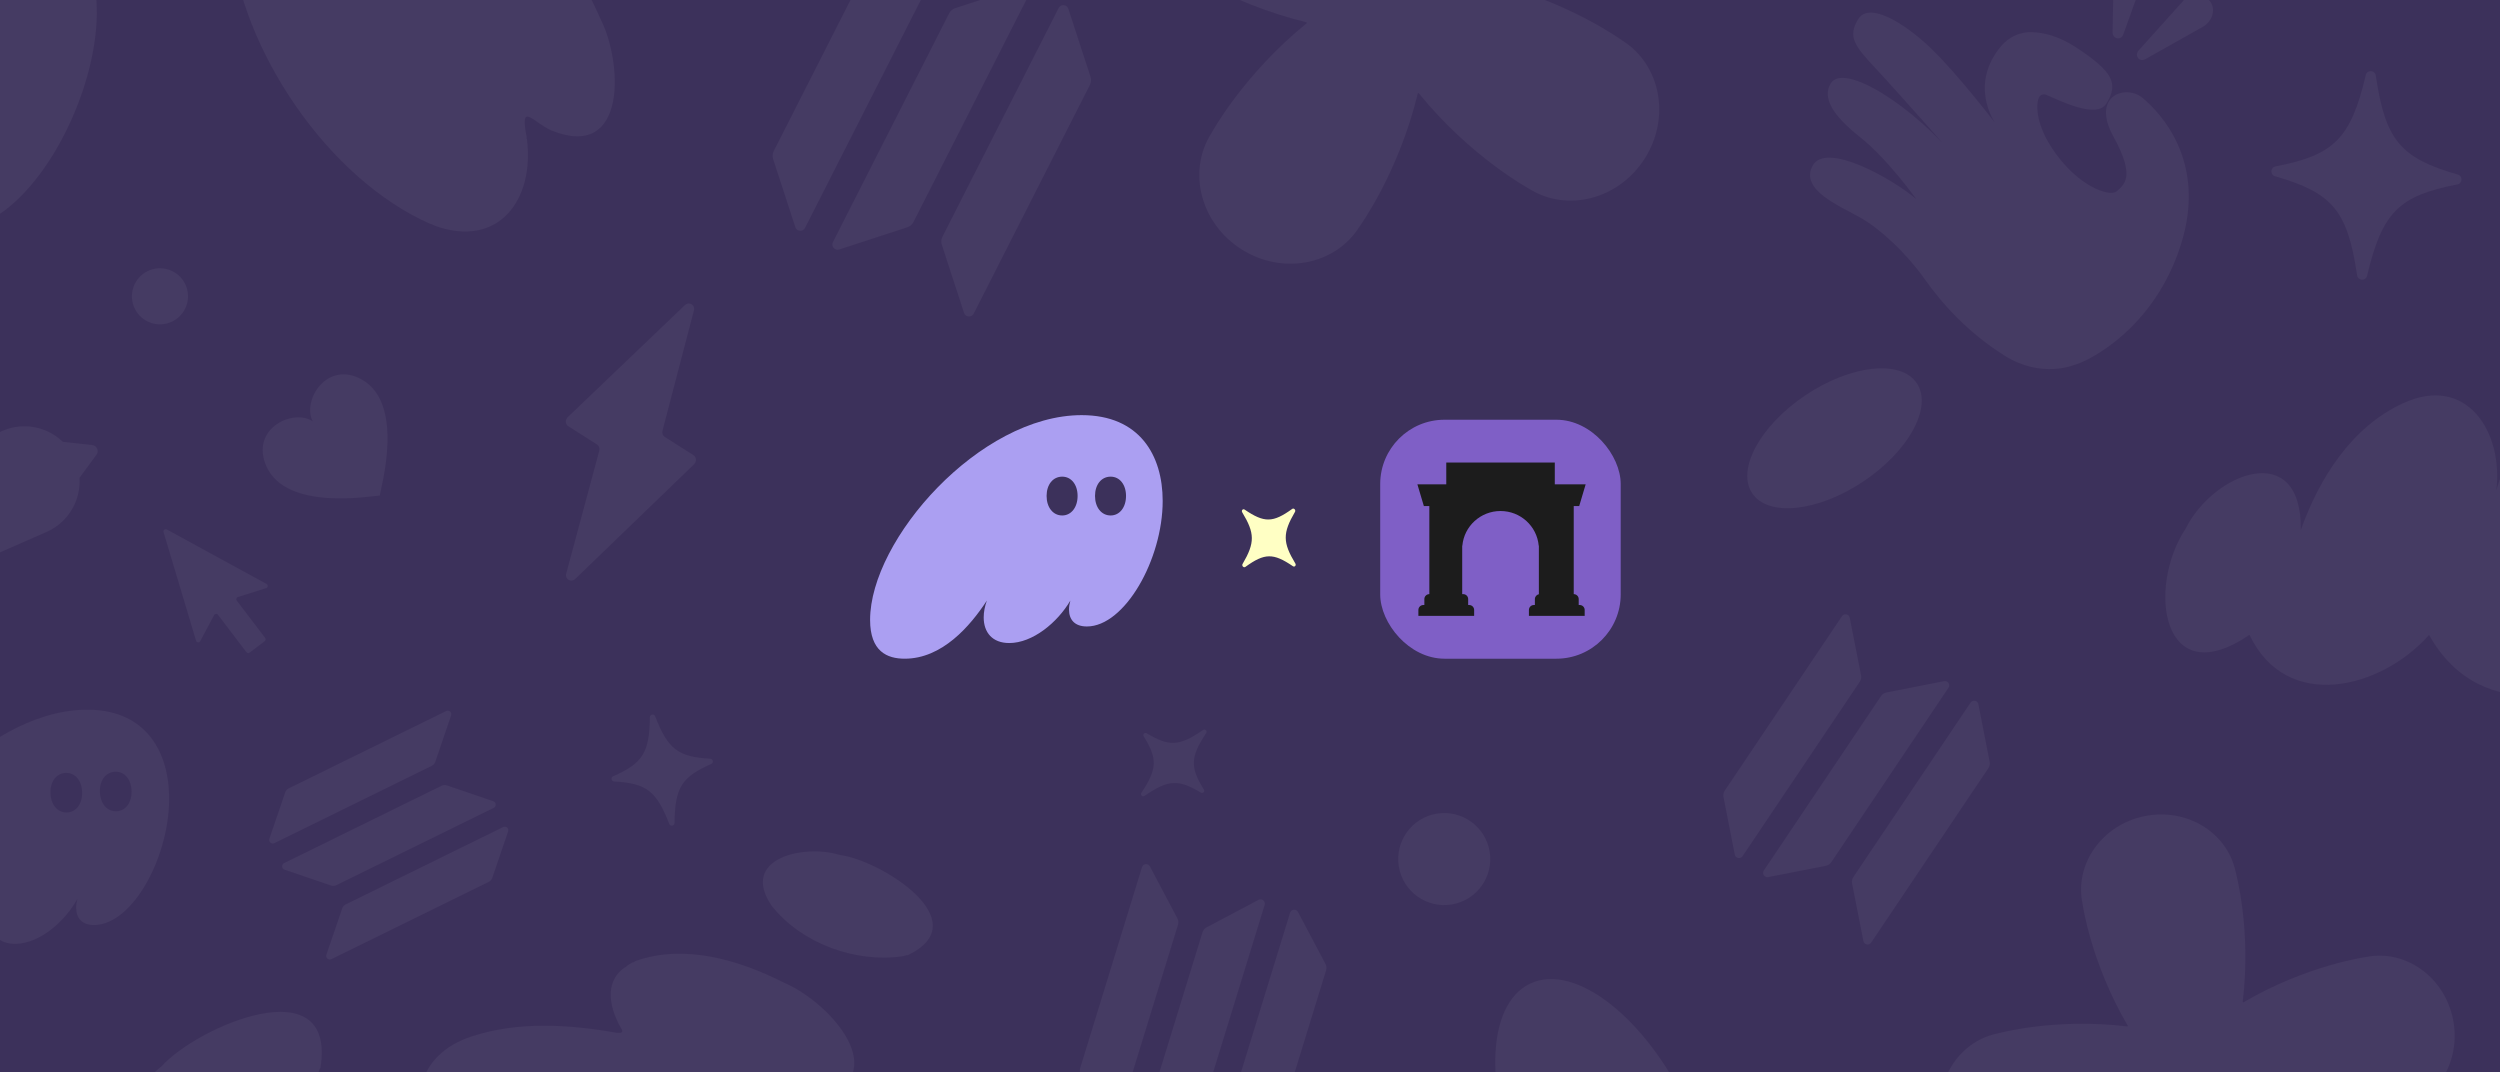
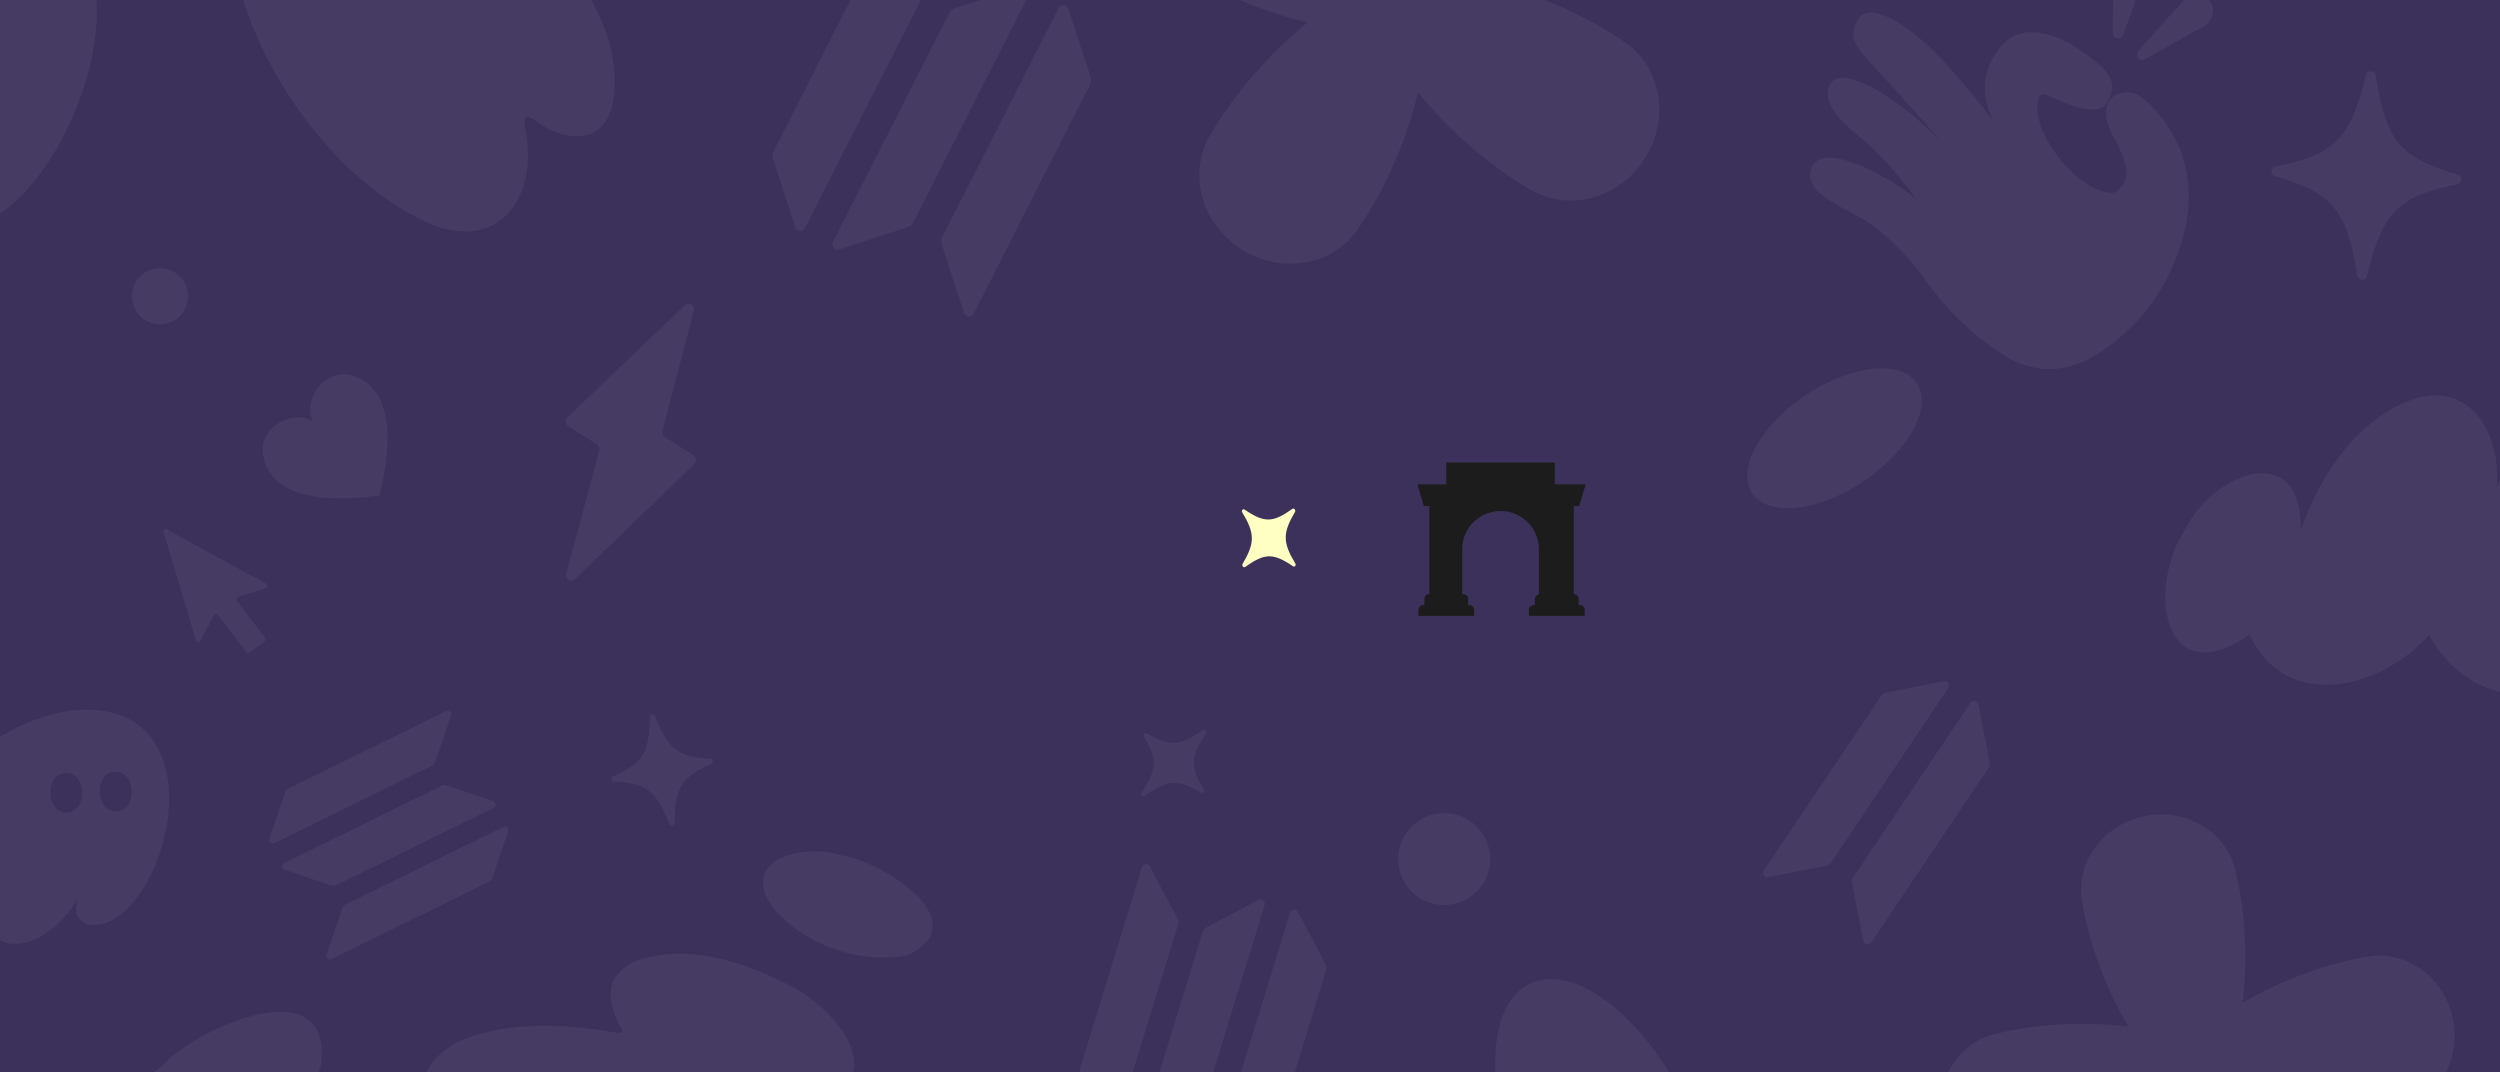
<svg xmlns="http://www.w3.org/2000/svg" fill="none" viewBox="0 0 1632 700" height="700" width="1632">
  <rect x="0" y="0" width="1632" height="700" fill="#808080" stroke="none" />
  <g clip-path="url(#clip0_1708_645)">
    <rect fill="#3C315B" height="700" width="1632" />
    <path fill-opacity="0.05" fill="#FFFDF8" d="M-58.972 628.258C-34.088 627.651 -15.914 605.597 -5.17 588.257C-6.436 592.066 -7.097 595.86 -7.009 599.485C-6.766 609.454 -0.862 616.413 10.449 616.137C25.983 615.758 42.24 601.76 50.479 586.899C49.928 589.029 49.674 590.999 49.718 592.812C49.888 599.76 53.916 604.044 61.909 603.849C87.094 603.235 111.344 558.06 110.393 519.092C109.653 488.734 93.618 462.375 55.01 463.317C-12.856 464.973 -83.981 549.526 -82.676 602.994C-82.164 623.988 -70.735 628.545 -58.972 628.258ZM32.945 517.657C32.761 510.105 36.855 504.716 43.038 504.565C49.071 504.418 53.422 509.601 53.607 517.153C53.791 524.705 49.701 530.245 43.668 530.393C37.485 530.543 33.13 525.209 32.945 517.657ZM65.219 516.87C65.035 509.318 69.129 503.929 75.312 503.778C81.345 503.63 85.696 508.814 85.881 516.366C86.065 523.918 81.975 529.458 75.942 529.605C69.759 529.756 65.403 524.422 65.219 516.87Z" />
    <path fill-opacity="0.05" fill="#FFFDF8" d="M971.883 -11.713C1024.18 0.95 1059.18 26.544 1059.18 26.544C1084.11 42.289 1090.65 76.68 1073.78 103.369C1056.93 130.058 1023.05 138.921 998.138 123.177C998.138 123.177 959.987 102.562 926.092 60.772L925.579 60.883C912.916 113.181 887.323 148.181 887.323 148.181C871.577 173.108 837.186 179.649 810.498 162.785C783.808 145.931 774.945 112.054 790.69 87.138C790.69 87.138 811.305 48.987 853.094 15.092L852.983 14.579C800.685 1.916 765.685 -23.677 765.685 -23.677C740.759 -39.423 734.217 -73.814 751.082 -100.502C767.935 -127.192 801.812 -136.055 826.728 -120.31C826.728 -120.31 864.879 -99.695 898.774 -57.906L899.287 -58.017C911.95 -110.315 937.544 -145.315 937.544 -145.315C953.289 -170.241 987.68 -176.783 1014.37 -159.918C1041.06 -143.064 1049.92 -109.188 1034.18 -84.272C1034.18 -84.272 1013.56 -46.121 971.772 -12.226L971.883 -11.713Z" />
    <path fill-opacity="0.05" fill="#FFFDF8" d="M1479.72 729.74C1504.03 771.189 1509.31 809.55 1509.31 809.55C1514.66 835.331 1496.63 860.871 1469.02 866.597C1441.42 872.331 1414.71 856.071 1409.36 830.298C1409.36 830.298 1398.93 793.002 1404.74 745.301L1404.36 745.041C1362.91 769.355 1324.55 774.632 1324.55 774.632C1298.76 779.984 1273.23 761.953 1267.5 734.346C1261.76 706.746 1278.03 680.034 1303.8 674.688C1303.8 674.688 1341.09 664.258 1388.79 670.07L1389.06 669.68C1364.74 628.232 1359.46 589.871 1359.46 589.871C1354.11 564.09 1372.14 538.55 1399.75 532.824C1427.35 527.09 1454.06 543.35 1459.41 569.123C1459.41 569.123 1469.84 606.419 1464.03 654.12L1464.42 654.381C1505.86 630.066 1544.23 624.789 1544.23 624.789C1570.01 619.437 1595.55 637.468 1601.27 665.075C1607.01 692.675 1590.75 719.387 1564.97 724.733C1564.97 724.733 1527.68 735.163 1479.98 729.351L1479.72 729.74Z" />
    <path fill-opacity="0.05" fill="#FFFDF8" d="M1353.65 238.352C1353.65 238.352 1332.52 247.16 1308.75 232.268C1284.97 217.382 1267.91 198.482 1256.43 182.195C1244.94 165.907 1228.02 149.813 1214.68 142.204C1201.34 134.595 1174.66 124.054 1183.28 108.161C1191.89 92.268 1234.78 116.286 1250.89 129.896C1250.89 129.896 1232.2 103.735 1214.23 89.51C1196.27 75.282 1189.43 63.839 1195.11 54.431C1203.48 40.578 1248.89 68.707 1279.34 105.998C1279.34 105.998 1238.76 60.003 1224.7 44.969C1210.64 29.941 1205.94 24.019 1213.08 12.443C1220.22 0.867 1243.22 15.069 1260.21 31.23C1277.2 47.395 1302.24 80.021 1302.24 80.021C1302.24 80.021 1284.93 55.262 1306.56 29.843C1311.52 24.022 1318.8 20.74 1326.44 20.976C1333.81 21.206 1343.89 23.421 1355.48 31.063C1379.76 47.068 1382.98 54.716 1375.06 67.588C1368.57 78.133 1343.49 65.03 1335.71 61.877C1334.02 61.193 1332.04 61.826 1331.16 63.42C1329.25 66.836 1328.29 79.264 1339.05 95.964C1355.71 121.815 1377.46 128.887 1381.82 124.824C1386.19 120.76 1394.57 116.108 1379.65 89.163C1364.74 62.218 1387.88 54.721 1398.88 64.062C1409.87 73.403 1441.05 104.916 1423.68 159.759C1406.32 214.603 1363.19 236.131 1353.66 238.352L1353.65 238.352Z" />
    <path fill-opacity="0.05" fill="#FFFDF8" d="M1442.38 0.44C1446.59 5.352 1444.78 13.19 1438.56 17.177L1400.46 38.631C1396.52 40.847 1393.11 36.252 1396.17 32.854L1425.66 0.044C1425.79 -0.092 1425.92 -0.228 1426.06 -0.335C1431.35 -4.362 1438.58 -4.035 1442.36 0.441L1442.38 0.44Z" />
    <path fill-opacity="0.05" fill="#FFFDF8" d="M1392.85 -33.859C1399.24 -32.894 1403 -25.782 1400.9 -18.7L1386.1 22.448C1384.57 26.7 1378.99 25.453 1379.08 20.882L1379.94 -23.228C1379.95 -23.415 1379.96 -23.602 1379.99 -23.776C1381.36 -30.281 1387.05 -34.764 1392.83 -33.848L1392.85 -33.859Z" />
    <path fill-opacity="0.05" fill="#FFFDF8" d="M614.814 159.772C614.255 158.074 614.384 156.181 615.227 154.534L691.079 5.221C692.466 2.49 696.452 2.798 697.399 5.706L711.908 50.188C712.467 51.886 712.337 53.779 711.494 55.426L635.642 204.739C634.256 207.47 630.269 207.162 629.322 204.254L614.814 159.772Z" />
    <path fill-opacity="0.05" fill="#FFFDF8" d="M504.693 103.829C504.165 102.081 504.294 100.188 505.107 98.59L580.959 -50.723C582.345 -53.454 586.331 -53.146 587.278 -50.238L601.787 -5.756C602.346 -4.058 602.216 -2.165 601.373 -0.517L525.521 148.796C524.135 151.527 520.149 151.219 519.201 148.311L504.693 103.829Z" />
    <path fill-opacity="0.05" fill="#FFFDF8" d="M623.567 5.315C621.87 5.874 620.418 7.087 619.583 8.733L543.732 158.046C542.345 160.777 544.945 163.816 547.852 162.86L592.334 148.352C594.032 147.793 595.484 146.579 596.318 144.933L672.17 -4.38C673.557 -7.111 670.956 -10.15 668.049 -9.194L623.567 5.315Z" />
    <path fill-opacity="0.05" fill="#FFFDF8" d="M802.233 731.197C801.544 729.905 801.384 728.36 801.834 726.913L842.166 595.833C842.903 593.436 846.162 593.127 847.333 595.342L865.257 629.205C865.946 630.497 866.106 632.042 865.655 633.489L825.324 764.569C824.587 766.966 821.328 767.275 820.157 765.061L802.233 731.197Z" />
    <path fill-opacity="0.05" fill="#FFFDF8" d="M705.56 701.451C704.889 700.114 704.729 698.569 705.161 697.166L745.493 566.087C746.23 563.69 749.489 563.381 750.66 565.595L768.584 599.459C769.273 600.751 769.433 602.296 768.982 603.743L728.651 734.823C727.914 737.22 724.655 737.528 723.484 735.314L705.56 701.451Z" />
    <path fill-opacity="0.05" fill="#FFFDF8" d="M787.706 605.346C786.414 606.035 785.412 607.216 784.969 608.661L744.637 739.741C743.9 742.138 746.423 744.227 748.635 743.049L782.498 725.124C783.79 724.436 784.792 723.254 785.235 721.809L825.567 590.73C826.303 588.333 823.781 586.244 821.569 587.422L787.706 605.346Z" />
    <path fill-opacity="0.05" fill="#FFFDF8" d="M284.176 497.266C283.784 498.423 282.937 499.404 281.8 499.958L179.097 550.412C177.22 551.335 175.168 549.531 175.844 547.554L186.168 517.299C186.559 516.142 187.407 515.161 188.543 514.607L291.246 464.153C293.124 463.23 295.176 465.034 294.5 467.011L284.176 497.266Z" />
    <path fill-opacity="0.05" fill="#FFFDF8" d="M321.385 573.012C320.957 574.183 320.109 575.165 319.01 575.704L216.307 626.158C214.429 627.081 212.378 625.277 213.053 623.299L223.378 593.045C223.769 591.888 224.616 590.906 225.753 590.353L328.456 539.899C330.334 538.976 332.385 540.779 331.71 542.757L321.385 573.012Z" />
    <path fill-opacity="0.05" fill="#FFFDF8" d="M216.02 578.06C217.177 578.451 218.468 578.384 219.599 577.827L322.302 527.374C324.18 526.45 324.006 523.723 322.026 523.053L291.771 512.729C290.614 512.337 289.323 512.405 288.192 512.962L185.489 563.415C183.611 564.339 183.785 567.066 185.765 567.736L216.02 578.06Z" />
    <path fill-opacity="0.05" fill="#FFFDF8" d="M1209.04 576.71C1208.76 575.275 1209.05 573.749 1209.9 572.494L1286.39 458.661C1287.79 456.579 1291 457.226 1291.48 459.684L1298.85 497.282C1299.14 498.718 1298.84 500.243 1297.99 501.499L1221.51 615.331C1220.11 617.413 1216.9 616.767 1216.42 614.309L1209.04 576.71Z" />
-     <path fill-opacity="0.05" fill="#FFFDF8" d="M1125.09 520.297C1124.83 518.824 1125.13 517.298 1125.95 516.08L1202.44 402.248C1203.83 400.166 1207.04 400.813 1207.52 403.27L1214.9 440.869C1215.18 442.304 1214.89 443.83 1214.04 445.086L1137.55 558.918C1136.15 561 1132.94 560.353 1132.46 557.895L1125.09 520.297Z" />
    <path fill-opacity="0.05" fill="#FFFDF8" d="M1231.5 452.031C1230.07 452.317 1228.77 453.158 1227.92 454.414L1151.44 568.246C1150.04 570.328 1151.85 573.056 1154.31 572.568L1191.91 565.194C1193.34 564.908 1194.64 564.067 1195.48 562.811L1271.97 448.979C1273.37 446.897 1271.56 444.168 1269.1 444.657L1231.5 452.031Z" />
    <path fill-opacity="0.05" fill="#FFFDF8" d="M391.199 294.236L369.615 374.438C368.627 378.12 372.81 380.558 375.555 377.904L453.073 303.107C454.882 301.362 454.719 298.425 452.736 297.164L433.933 285.203C432.642 284.383 432.054 282.773 432.467 281.185L452.985 202.68C453.944 199.014 449.794 196.602 447.05 199.223L370.652 272.282C368.828 274.023 368.989 276.968 370.978 278.239L389.745 290.181C391.043 291.003 391.633 292.637 391.204 294.221L391.199 294.236Z" />
    <path fill-opacity="0.05" fill="#FFFDF8" d="M150.534 -39.658C157.102 32.479 214.362 117.143 281.129 146.257C281.651 146.483 282.334 146.183 282.577 146.851C282.717 146.891 282.867 146.93 283.007 146.97C283.368 146.804 283.562 146.958 283.652 147.308C325.547 162.495 349.057 130.335 343.966 90.727C343.762 90.54 343.638 90.335 343.843 90.068C343.834 89.902 343.829 89.73 343.821 89.564C339.127 65.608 347.799 79.923 360.169 85.241C409.7 105.244 406.627 40.398 391.698 11.699C378.729 -18.214 357.983 -49.207 326.347 -60.838C325.674 -61.17 324.768 -60.734 324.285 -61.361C322.727 -61.739 321.15 -61.995 319.553 -62.105C318.929 -61.604 318.368 -62.262 317.702 -62.177C300.509 -63.398 293.028 -46.515 290.71 -32.151C290.815 -32.026 290.924 -31.906 290.672 -31.824C289.794 -29.903 288.383 -31.203 287.025 -32.424C266.431 -56.679 242.192 -79.539 212.351 -91.281C176.217 -105.477 148.552 -82.808 150.174 -45.281C150.622 -44.855 150.146 -44.265 150.225 -43.721C150.74 -43.189 150.315 -42.623 150.298 -42.004C150.721 -41.578 150.38 -41.071 150.393 -40.566C150.646 -40.294 150.659 -39.99 150.528 -39.662L150.534 -39.658Z" />
    <path fill-opacity="0.05" fill="#FFFDF8" d="M503.732 591.286C523.151 615.891 558.565 628.779 589.286 624.237C590.48 624.02 591.552 623.469 592.763 623.478C638.724 601.316 574.794 561.494 548.208 558.113C525.102 550.878 482.577 560.134 503.732 591.286Z" />
    <path fill-opacity="0.05" fill="#FFFDF8" d="M107.923 768.918C148.986 766.368 189.369 737.803 207.442 701.267C208.101 699.818 208.307 698.249 209.223 696.95C219.683 630.799 128.923 669.984 105.396 696.136C80.314 715.651 58.5 768.445 107.923 768.918Z" />
    <path fill-opacity="0.05" fill="#FFFDF8" d="M293.205 755.776C344.293 807.128 442.403 835.779 512.389 815.592C512.935 815.433 513.27 814.767 513.883 815.126C514.017 815.067 514.156 815.002 514.29 814.943C514.462 814.585 514.71 814.58 515.002 814.792C556.95 799.753 554.531 759.99 525.338 732.741C525.062 732.728 524.835 732.649 524.823 732.312C524.71 732.19 524.597 732.061 524.484 731.938C505.585 716.488 521.395 721.977 534.314 718.178C585.214 701.975 541.471 654.007 511.663 641.435C482.591 626.678 446.841 616.052 415.061 627.284C414.33 627.457 413.911 628.372 413.139 628.197C411.698 628.9 410.32 629.709 409.021 630.643C408.86 631.427 408.008 631.279 407.55 631.769C393.533 641.799 398.545 659.572 405.926 672.112C406.087 672.141 406.247 672.163 406.106 672.388C406.655 674.426 404.739 674.326 402.914 674.253C371.58 668.718 338.331 666.583 307.862 676.583C270.982 688.71 264.146 723.817 289.34 751.676C289.957 751.719 289.967 752.476 290.375 752.844C291.111 752.925 291.145 753.633 291.527 754.12C292.124 754.178 292.185 754.786 292.517 755.167C292.886 755.215 293.09 755.44 293.198 755.776L293.205 755.776Z" />
    <path fill-opacity="0.05" fill="#FFFDF8" d="M1629.54 320.145C1642.96 277.495 1668.63 236.053 1707.65 212.242C1760.75 178.751 1805.42 216.401 1800.69 274.767C1797.69 327.993 1773.22 379.763 1734.53 416.391C1692.86 458.704 1619.2 474.834 1585.7 414.478C1554.48 449.804 1492.58 465.345 1468.47 414.402C1411.64 453.293 1401 384.092 1426.81 345.039C1445.41 307.981 1502.95 286.414 1501.95 346.053C1513.94 312.386 1535.07 278.582 1568.76 263.237C1610.26 244.084 1634.33 282.11 1629.58 320.167C1629.43 320.189 1629.4 320.226 1629.49 320.272C1629.51 320.234 1629.53 320.184 1629.56 320.146L1629.54 320.145Z" />
-     <path fill-opacity="0.05" fill="#FFFDF8" d="M-125.042 336.863C-143.244 344.854 -151.523 366.087 -143.532 384.289C-135.542 402.491 -114.309 410.769 -96.107 402.779L30.429 347.233C44.673 340.98 52.84 326.617 51.889 311.944L62.996 296.823C64.802 294.365 63.27 290.875 60.238 290.54L41.352 288.455C41.243 288.443 41.135 288.435 41.028 288.432C30.836 278.553 15.294 275.26 1.494 281.317L-125.042 336.863Z" clip-rule="evenodd" fill-rule="evenodd" />
    <path fill-opacity="0.05" fill="#FFFDF8" d="M247.914 323.503C242.668 323.681 186.948 333.903 173.905 304.39C163.058 279.858 191.297 266.483 204.156 275.03C196.968 261.361 213.562 234.847 236.4 247.875C264.415 263.844 248.615 318.298 247.909 323.52L247.914 323.503Z" />
    <ellipse fill-opacity="0.05" fill="#FFFDF8" transform="rotate(22.419 5.039 54.264)" ry="99.622" rx="47.646" cy="54.264" cx="5.039" />
    <path fill-opacity="0.05" fill="#FFFDF8" d="M748.602 478.689C763.263 487.508 769.939 487.191 785.378 476.524C786.692 475.613 788.308 477.196 787.418 478.535C777.031 494.174 776.829 500.866 785.896 515.39C786.712 516.701 785.229 518.213 783.908 517.414C769.247 508.595 762.571 508.911 747.132 519.578C745.818 520.489 744.203 518.907 745.092 517.568C755.479 501.928 755.682 495.237 746.614 480.712C745.798 479.402 747.281 477.89 748.602 478.689Z" />
    <path fill-opacity="0.05" fill="#FFFDF8" d="M1604.16 120.392C1565.93 127.791 1555.12 138.489 1545.24 180.037C1544.4 183.579 1539.26 183.361 1538.72 179.742C1532.49 137.47 1522.64 125.842 1485.19 115.073C1481.82 114.098 1482.03 109.283 1485.48 108.623C1523.71 101.225 1534.52 90.527 1544.4 48.979C1545.24 45.437 1550.38 45.655 1550.91 49.274C1557.15 91.545 1566.99 103.174 1604.44 113.943C1607.82 114.918 1607.61 119.733 1604.16 120.392Z" />
    <circle fill-opacity="0.05" fill="#FFFDF8" transform="rotate(-105 104.425 193.425)" r="18.31" cy="193.425" cx="104.425" />
    <path fill-opacity="0.05" fill="#FFFDF8" d="M174.05 381.227L108.873 345.62C107.717 344.991 106.373 346.067 106.749 347.337L127.997 418.282C128.376 419.54 130.088 419.718 130.71 418.548L139.801 401.507C140.311 400.559 141.627 400.456 142.276 401.315L160.874 425.768C161.367 426.415 162.292 426.537 162.939 426.046L172.851 418.533C173.498 418.042 173.619 417.118 173.127 416.472L154.553 392.054C153.935 391.245 154.307 390.066 155.288 389.756L173.78 383.922C175.017 383.535 175.185 381.848 174.039 381.223L174.05 381.227Z" />
    <ellipse fill-opacity="0.05" fill="#FFFDF8" transform="rotate(-123.77 1197.57 286.111)" ry="64.634" rx="33.903" cy="286.111" cx="1197.57" />
    <path fill-opacity="0.05" fill="#FFFDF8" d="M464.283 498.725C445.009 507.199 440.587 514.134 440.346 537.225C440.329 539.193 437.591 539.693 436.877 537.849C428.533 516.304 421.951 511.349 400.914 510.15C399.017 510.04 398.551 507.476 400.292 506.716C419.565 498.241 423.987 491.306 424.228 468.215C424.246 466.247 426.983 465.747 427.697 467.591C436.042 489.137 442.623 494.091 463.66 495.29C465.557 495.4 466.024 497.964 464.283 498.725Z" />
    <ellipse fill-opacity="0.05" fill="#FFFDF8" transform="rotate(154.617 1048.86 747.394)" ry="116.548" rx="58.548" cy="747.394" cx="1048.86" />
    <circle fill-opacity="0.05" fill="#FFFDF8" transform="rotate(-105 942.795 560.795)" r="30.043" cy="560.795" cx="942.795" />
-     <path fill="#AB9FF2" d="M590.601 430C614.974 430 633.29 408.81 644.221 392.065C642.892 395.77 642.153 399.474 642.153 403.031C642.153 412.811 647.767 419.775 658.845 419.775C674.06 419.775 690.309 406.439 698.729 392.065C698.138 394.14 697.842 396.066 697.842 397.844C697.842 404.661 701.683 408.958 709.512 408.958C734.181 408.958 758.997 365.244 758.997 327.013C758.997 297.228 743.93 271 706.114 271C639.642 271 568 352.204 568 404.661C568 425.258 579.079 430 590.601 430ZM683.218 323.753C683.218 316.344 687.355 311.158 693.411 311.158C699.32 311.158 703.456 316.344 703.456 323.753C703.456 331.162 699.32 336.497 693.411 336.497C687.355 336.497 683.218 331.162 683.218 323.753ZM714.83 323.753C714.83 316.344 718.966 311.158 725.022 311.158C730.931 311.158 735.067 316.344 735.067 323.753C735.067 331.162 730.931 336.497 725.022 336.497C718.966 336.497 714.83 331.162 714.83 323.753Z" />
    <path fill="#FFFFC4" d="M812.523 332.682C825.295 341.364 830.933 341.348 843.565 332.207C844.64 331.426 846.072 332.943 845.374 334.133C837.223 348.038 837.326 354.162 845.598 367.843C846.342 369.078 845.149 370.402 843.998 369.616C831.226 360.933 825.588 360.949 812.957 370.09C811.881 370.871 810.449 369.355 811.147 368.165C819.298 354.259 819.195 348.136 810.923 334.454C810.179 333.22 811.372 331.895 812.523 332.682Z" />
-     <rect fill="#7F5FC6" rx="42" height="156" width="157" y="274" x="901" />
    <path fill="#1C1C1C" d="M944.121 301.943H1014.97V316.153H1035.13L1030.9 330.362H1027.33V387.847C1029.12 387.847 1030.58 389.293 1030.58 391.077V394.952H1031.23C1033.02 394.952 1034.48 396.398 1034.48 398.182V402.057H998.074V398.182C998.074 396.398 999.529 394.952 1001.32 394.952H1001.97V391.077C1001.97 389.514 1003.09 388.211 1004.57 387.912V356.198H1004.47C1003.32 343.524 992.603 333.592 979.548 333.592C966.493 333.592 955.773 343.524 954.623 356.198H954.521V387.847H955.171C956.966 387.847 958.422 389.293 958.422 391.077V394.952H959.072C960.867 394.952 962.322 396.398 962.322 398.182V402.057L954.521 402.057H944.121L925.92 402.057V398.182C925.92 396.398 927.375 394.952 929.17 394.952H929.82V391.077C929.82 389.293 931.275 387.847 933.07 387.847V330.362H929.495L925.27 316.153H944.121V301.943Z" clip-rule="evenodd" fill-rule="evenodd" />
  </g>
  <defs>
    <clipPath id="clip0_1708_645">
      <rect fill="white" height="700" width="1632" />
    </clipPath>
  </defs>
</svg>